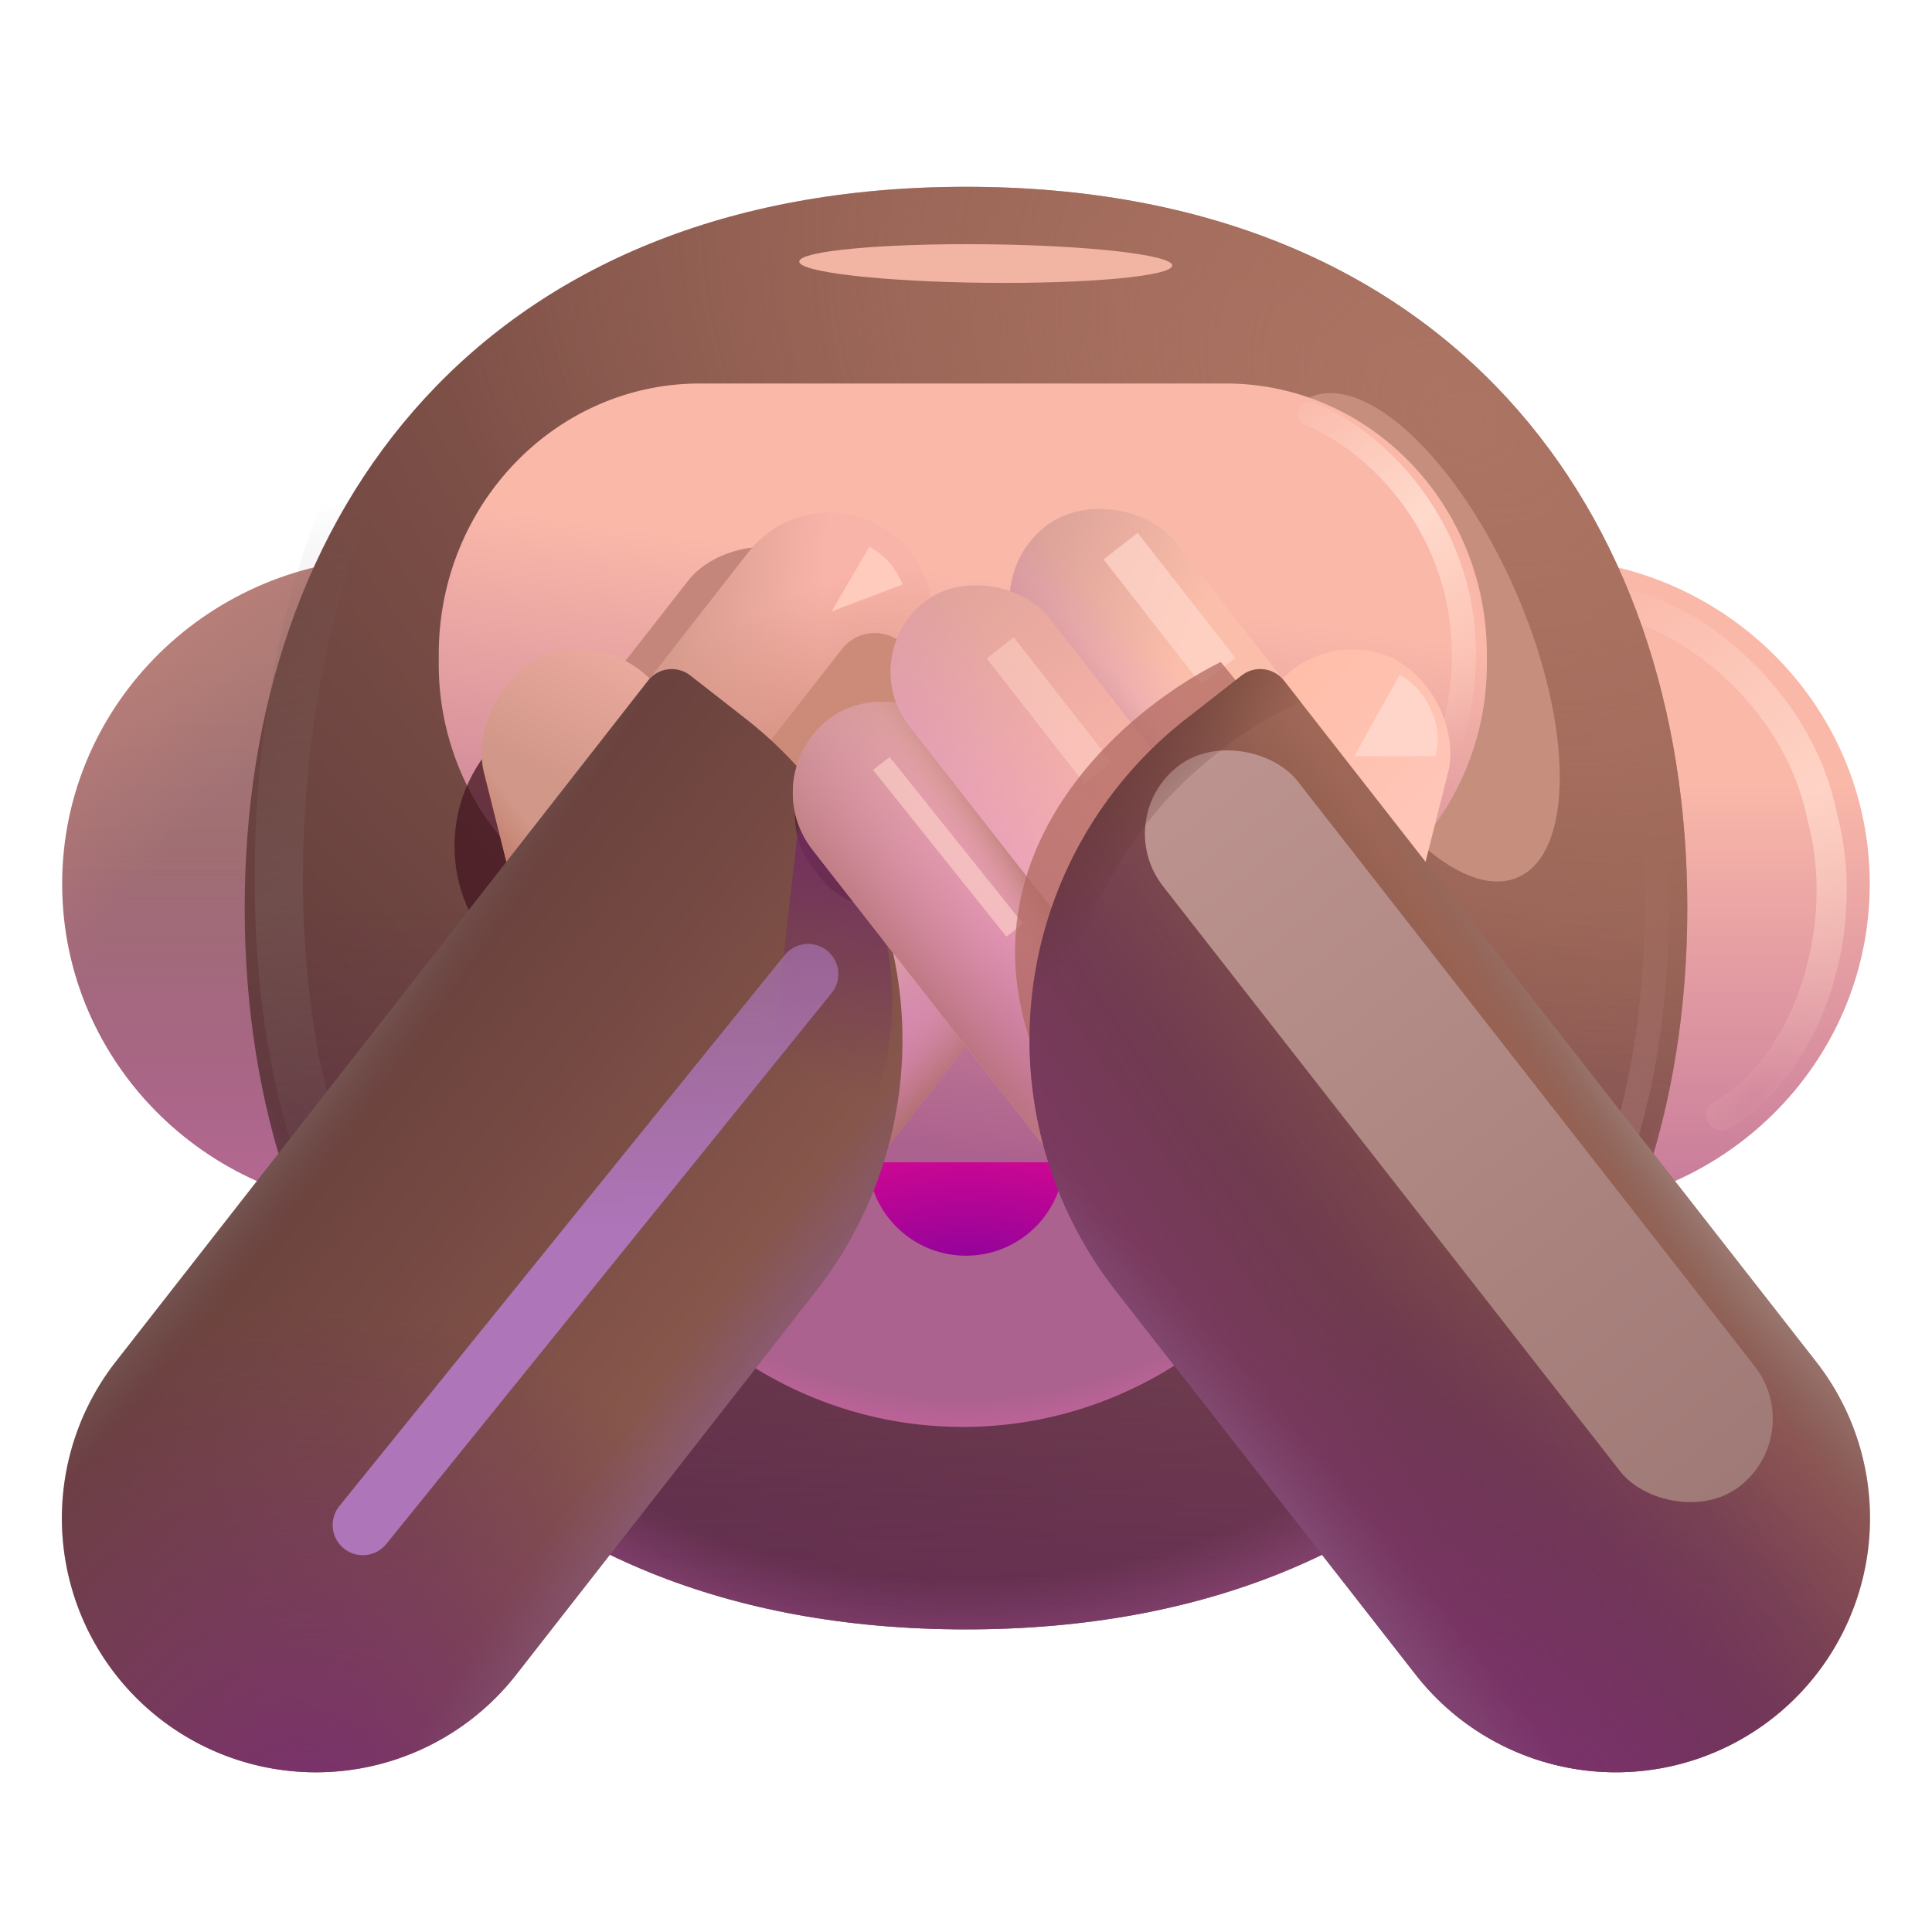
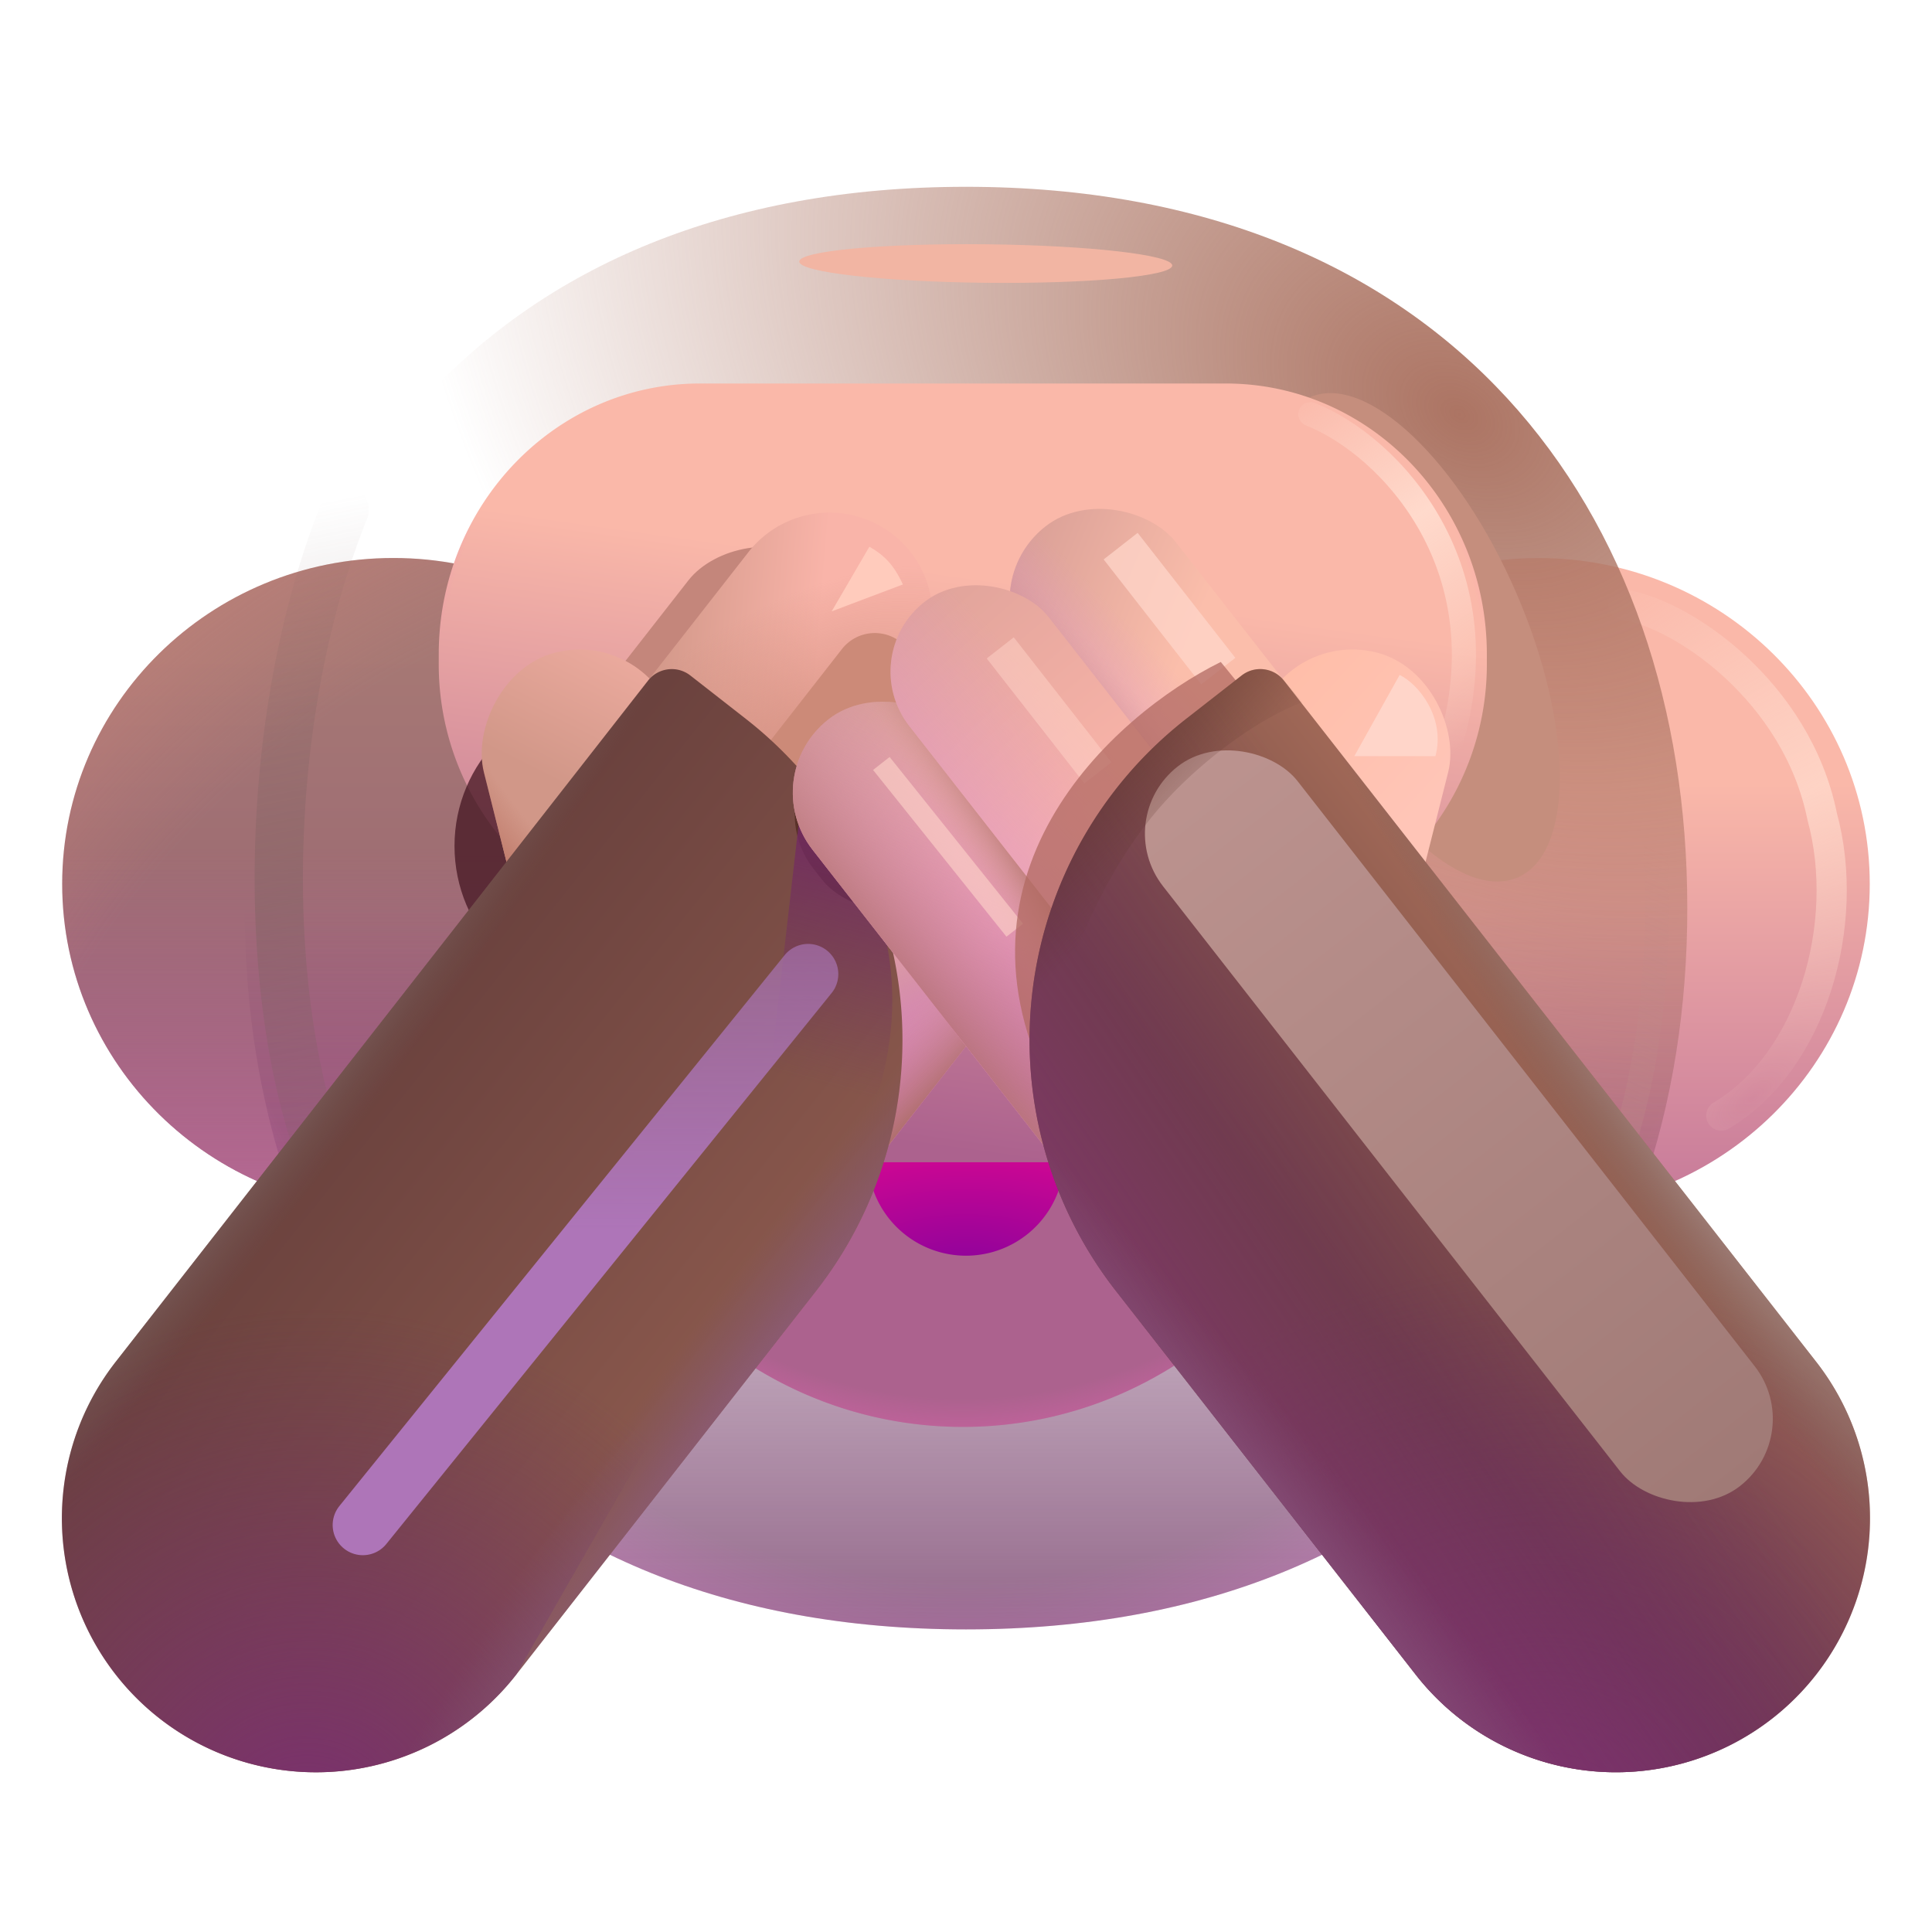
<svg xmlns="http://www.w3.org/2000/svg" fill="none" viewBox="0 0 32 32">
  <g clip-path="url(#svg-eb67dfbc-1e4c-4de2-b68b-e0ac0bd76d82-a)">
    <path fill="url(#svg-5d7f52bc-07b6-4b3b-9a02-ea96e89914ad-b)" d="M6.516 20.04C9.545 20.04 12 17.623 12 14.64c0-2.981-2.455-5.398-5.484-5.398S1.03 11.66 1.03 14.64c0 2.982 2.456 5.399 5.485 5.399" />
    <path fill="url(#svg-d9cfbbab-13c1-422b-93a8-dff729663b9a-c)" d="M6.516 20.04C9.545 20.04 12 17.623 12 14.64c0-2.981-2.455-5.398-5.484-5.398S1.03 11.66 1.03 14.64c0 2.982 2.456 5.399 5.485 5.399" />
    <path fill="url(#svg-e6747be0-6ccf-488e-81a9-c408ed5288c3-d)" fill-opacity=".5" d="M6.516 20.04C9.545 20.04 12 17.623 12 14.64c0-2.981-2.455-5.398-5.484-5.398S1.03 11.66 1.03 14.64c0 2.982 2.456 5.399 5.485 5.399" />
    <path fill="url(#svg-bbcdd006-faba-4e0b-9677-b050f8c39847-e)" d="M25.484 20.04c3.03 0 5.485-2.417 5.485-5.399 0-2.981-2.456-5.398-5.485-5.398S20 11.66 20 14.64c0 2.982 2.456 5.399 5.484 5.399" />
    <g filter="url(#svg-5459f22a-dc0f-4b12-a067-dd64d8598454-f)">
      <path stroke="url(#svg-d2f0c3ad-1a90-4b06-9581-b30ef5144d0f-g)" stroke-linecap="round" stroke-opacity=".8" stroke-width=".5" d="M26.888 10.014c.98.148 2.874 1.438 3.293 3.51.485 1.781-.171 4.063-1.671 4.953" />
    </g>
-     <path fill="url(#svg-0e7f1012-383f-462f-a036-a01bfff8e56b-h)" d="M16 26.988c7.966 0 11.947-5.349 11.947-11.947S23.967 3.094 16 3.094 4.053 8.443 4.053 15.04 8.033 26.988 16 26.988" />
    <path fill="url(#svg-41e91344-5314-464d-b43e-be561be7afc2-i)" d="M16 26.988c7.966 0 11.947-5.349 11.947-11.947S23.967 3.094 16 3.094 4.053 8.443 4.053 15.04 8.033 26.988 16 26.988" />
    <path fill="url(#svg-d2bc203a-2c90-48ae-9974-cd4f21350a5d-j)" d="M16 26.988c7.966 0 11.947-5.349 11.947-11.947S23.967 3.094 16 3.094 4.053 8.443 4.053 15.04 8.033 26.988 16 26.988" />
    <path fill="url(#svg-844a0ae7-4225-4604-a4e5-9493178b894b-k)" d="M16 26.988c7.966 0 11.947-5.349 11.947-11.947S23.967 3.094 16 3.094 4.053 8.443 4.053 15.04 8.033 26.988 16 26.988" />
    <g filter="url(#svg-aa96dc8f-b196-48c4-aa09-f719544a4f39-l)">
      <ellipse cx="23.418" cy="10.556" fill="#C58E7D" rx="1.849" ry="4.333" transform="rotate(-23.4 23.418 10.556)" />
    </g>
    <g filter="url(#svg-54fed59d-e999-4e92-be78-189301fb7df3-m)">
      <path stroke="url(#svg-b13f98a5-4ca7-422b-ab26-028b7579ffba-n)" stroke-linecap="round" stroke-opacity=".4" stroke-width=".8" d="M5.71 8.441c-1.593 3.93-1.411 9.682.33 12.13" />
    </g>
    <g filter="url(#svg-44a86cf1-2997-47d5-b516-cb8894bf4409-o)">
      <ellipse cx="16.327" cy="4.365" fill="#F2B5A3" rx=".319" ry="3.089" transform="rotate(-89.391 16.327 4.365)" />
    </g>
    <g filter="url(#svg-4e4915fa-a93f-4398-82ea-939926bf9b81-p)">
      <path stroke="url(#svg-941da11c-5d06-4f32-b2d6-5fe7cbe2a5e9-q)" stroke-linecap="round" stroke-opacity=".5" stroke-width=".4" d="M26.92 10.571c.83 3.28.75 7.563-.75 10" />
    </g>
    <path fill="url(#svg-f265654e-7e35-4bb2-9c8c-2a6d2880a6d3-r)" d="M20.302 6.352c2.389 0 4.325 2.008 4.325 4.485v.14a4.52 4.52 0 0 1-2.014 3.791c.056.364.085 1.486.085 1.866 0 3.866-3.023 7-6.75 7-3.73 0-6.752-3.134-6.752-7 0-.38.03-1.502.085-1.866a4.52 4.52 0 0 1-2.014-3.79v-.141c0-2.477 1.937-4.485 4.325-4.485z" />
    <path fill="url(#svg-3ac671e1-f950-4821-8255-a26ba204e9a9-s)" d="M20.302 6.352c2.389 0 4.325 2.008 4.325 4.485v.14a4.52 4.52 0 0 1-2.014 3.791c.056.364.085 1.486.085 1.866 0 3.866-3.023 7-6.75 7-3.73 0-6.752-3.134-6.752-7 0-.38.03-1.502.085-1.866a4.52 4.52 0 0 1-2.014-3.79v-.141c0-2.477 1.937-4.485 4.325-4.485z" />
    <g filter="url(#svg-0da32895-1f5a-45a3-a65a-f2192780625f-t)">
      <circle cx="10.032" cy="14.012" r="2.504" fill="#451622" fill-opacity=".75" />
    </g>
    <g filter="url(#svg-1db095f7-5a1e-4536-9bf5-2d78c955af5d-u)">
      <rect width="3.081" height="6.686" fill="#C4867B" rx="1.54" transform="scale(1 -1)rotate(-38 -15.728 -18.791)" />
    </g>
    <g filter="url(#svg-26794e6a-6c5a-40a1-9aee-891e77b51e72-v)">
      <path stroke="url(#svg-ee344f58-3931-4b27-b903-127df76c022d-w)" stroke-linecap="round" stroke-width=".4" d="M21.703 6.86c1.296.509 3.28 2.562 2.265 5.64" />
    </g>
    <path fill="url(#svg-2fa5b7d4-e190-41f0-a3b8-a116c813049b-x)" d="M14.373 19.25a1.629 1.629 0 0 0 3.254 0z" />
    <path fill="url(#svg-a5ab6a2d-bbcb-4563-a88d-f6215223b839-y)" d="M8.797 13.75a1.706 1.706 0 0 0 2.688 2.1l3.623-4.635a1.706 1.706 0 0 0-2.688-2.1z" />
    <path fill="url(#svg-b14e7a6c-fd87-4612-99e1-c69424e8f080-z)" fill-opacity=".6" d="M8.797 13.75a1.706 1.706 0 0 0 2.688 2.1l3.623-4.635a1.706 1.706 0 0 0-2.688-2.1z" />
    <g filter="url(#svg-2b111de4-bd26-4a65-a9e1-6f013413c112-A)">
      <path fill="#CC8A78" d="M9.913 15.91a.69.69 0 1 0 1.089.85l4.032-5.159a.69.69 0 1 0-1.089-.85z" />
    </g>
    <rect width="3.269" height="9.295" fill="url(#svg-d2ecfb61-42ef-4a47-9402-ccac39041bcc-B)" rx="1.635" transform="scale(1 -1)rotate(14.15 86.403 29.724)" />
    <rect width="3.269" height="9.295" fill="url(#svg-aef413d7-3e82-4491-88e3-caf11a3d3c3a-C)" rx="1.635" transform="scale(1 -1)rotate(14.15 86.403 29.724)" />
    <rect width="3.081" height="9.295" fill="url(#svg-d6f8399e-4b33-41f0-b2a1-7f399ee6ac83-D)" rx="1.54" transform="scale(1 -1)rotate(-38 -20.887 -25.613)" />
    <rect width="3.081" height="9.295" fill="url(#svg-917dd986-71e1-4fef-ab2c-5456b41bd07b-E)" rx="1.54" transform="scale(1 -1)rotate(-38 -20.887 -25.613)" />
    <rect width="3.081" height="9.295" fill="url(#svg-a167d528-60a4-4504-9989-ba16ab1fa884-F)" rx="1.54" transform="scale(1 -1)rotate(-38 -20.887 -25.613)" />
    <path fill="url(#svg-eab88741-fa2c-4d60-a681-8fe61221ea3c-G)" d="M10.732 11.275a.5.5 0 0 1 .702-.087l.92.719a6.75 6.75 0 0 1 1.163 9.474L8.55 27.737a4.208 4.208 0 1 1-6.633-5.182z" />
-     <path fill="url(#svg-6c6d327d-ece4-4220-a5b0-9e5250b9df9a-H)" d="M10.732 11.275a.5.5 0 0 1 .702-.087l.92.719a6.75 6.75 0 0 1 1.163 9.474L8.55 27.737a4.208 4.208 0 1 1-6.633-5.182z" />
+     <path fill="url(#svg-6c6d327d-ece4-4220-a5b0-9e5250b9df9a-H)" d="M10.732 11.275a.5.5 0 0 1 .702-.087a6.75 6.75 0 0 1 1.163 9.474L8.55 27.737a4.208 4.208 0 1 1-6.633-5.182z" />
    <path fill="url(#svg-deb9e169-191b-479d-bd45-f690ec3dbae3-I)" d="M10.732 11.275a.5.5 0 0 1 .702-.087l.92.719a6.75 6.75 0 0 1 1.163 9.474L8.55 27.737a4.208 4.208 0 1 1-6.633-5.182z" />
    <path fill="url(#svg-716ec71f-9fde-4278-8a5b-8cb2c422233a-J)" d="M10.732 11.275a.5.5 0 0 1 .702-.087l.92.719a6.75 6.75 0 0 1 1.163 9.474L8.55 27.737a4.208 4.208 0 1 1-6.633-5.182z" />
    <g filter="url(#svg-0720da78-61f5-40e9-8efd-bcc5fe79ec2c-K)">
      <rect width="2.897" height="3.121" x="16.784" y="13.92" fill="#5A3129" rx="1.448" transform="rotate(142 16.784 13.92)" />
    </g>
    <g filter="url(#svg-939e5ec8-3533-4766-b203-47df353fc0fb-L)">
      <path fill="url(#svg-45c4b660-f211-4908-b394-982a74339a27-M)" d="M13.49 13.183c1.913 2.333 1.546 4.973-.112 7.095l-1.066 1.363.924-8.059z" />
    </g>
    <rect width="3.081" height="9.295" x="24.253" y="15.095" fill="url(#svg-e04b3c59-f6e3-4a64-910d-2c5b686e94ec-N)" rx="1.54" transform="rotate(142 24.253 15.095)" />
    <rect width="3.081" height="9.295" x="24.253" y="15.095" fill="url(#svg-174be96b-32d9-479e-971b-2c9882c437d2-O)" rx="1.54" transform="rotate(142 24.253 15.095)" />
    <rect width="3.081" height="9.295" x="24.253" y="15.095" fill="url(#svg-7bfb1e7f-cafc-46f6-813b-418611752951-P)" rx="1.54" transform="rotate(142 24.253 15.095)" />
    <rect width="3.269" height="9.295" x="22.113" y="20.22" fill="url(#svg-c6a8d50a-e1e5-42bd-918c-f39342931215-Q)" rx="1.635" transform="rotate(-165.85 22.113 20.22)" />
    <rect width="3.081" height="9.295" x="20.659" y="18.289" fill="url(#svg-4db65e8a-acf4-49b2-92de-3cefbf8bcc12-R)" rx="1.54" transform="rotate(142 20.66 18.289)" />
    <rect width="3.081" height="9.295" x="20.659" y="18.289" fill="url(#svg-0751f54b-4fe6-4e06-b76b-a0b268f2d2da-S)" rx="1.54" transform="rotate(142 20.66 18.289)" />
    <rect width="3.081" height="9.295" x="20.659" y="18.289" fill="url(#svg-f9acce5a-7e0c-402f-9808-11de873dc9ec-T)" rx="1.54" transform="rotate(142 20.66 18.289)" />
    <rect width="3.081" height="9.295" x="20.659" y="18.289" fill="url(#svg-08164b7b-7f94-4334-847b-e6b002bce403-U)" rx="1.54" transform="rotate(142 20.66 18.289)" />
    <rect width="2.93" height="9.295" x="22.19" y="16.392" fill="url(#svg-8490480b-3058-4602-b81b-4ae3731780ac-V)" rx="1.465" transform="rotate(142 22.19 16.392)" />
    <rect width="2.93" height="9.295" x="22.19" y="16.392" fill="url(#svg-0929ba53-3343-4c45-90f7-f44101afb0bd-W)" rx="1.465" transform="rotate(142 22.19 16.392)" />
    <g filter="url(#svg-ec3eb470-e48b-4b36-863c-5d6509b660b1-X)">
      <path fill="#FFD5C9" fill-opacity=".5" d="m16.343 10.906.448-.35 1.618 2.07-.449.35z" />
    </g>
    <g filter="url(#svg-2f0ef560-8cfa-4369-8f01-85bfb9faa0c6-Y)">
      <path fill="#FFD5C9" fill-opacity=".6" d="m14.461 12.753.274-.215 2.21 2.762-.275.214z" />
    </g>
    <g filter="url(#svg-5dbaed8f-5a59-4b8e-aa0e-7fa2f2ee32e2-Z)">
      <path fill="#FFD5C9" fill-opacity=".75" d="m18.28 9.266.563-.44 1.618 2.07-.565.44z" />
    </g>
    <g filter="url(#svg-2e21df4d-db55-4640-b04c-d3d33c68d498-aa)">
      <path fill="#B16962" fill-opacity=".75" d="m20.22 10.964 1.296 1.594-3.968 5.766c-2.138-3.775.89-6.48 2.672-7.36" />
    </g>
    <path fill="url(#svg-5f68ed85-f5f4-4480-b534-0a41f2c003fe-ab)" d="M21.268 11.275a.5.5 0 0 0-.702-.087l-.92.719a6.75 6.75 0 0 0-1.163 9.474l4.966 6.356a4.208 4.208 0 1 0 6.632-5.182z" />
    <path fill="url(#svg-84fe867d-6fe9-415e-80de-3c34a54a0ac3-ac)" d="M21.268 11.275a.5.5 0 0 0-.702-.087l-.92.719a6.75 6.75 0 0 0-1.163 9.474l4.966 6.356a4.208 4.208 0 1 0 6.632-5.182z" />
    <path fill="url(#svg-91803309-66af-4b4a-947e-7ba624dfe4cc-ad)" d="M21.268 11.275a.5.5 0 0 0-.702-.087l-.92.719a6.75 6.75 0 0 0-1.163 9.474l4.966 6.356a4.208 4.208 0 1 0 6.632-5.182z" />
    <path fill="url(#svg-6bd23e2b-ad97-4d5a-88bf-001d6b9ebd9a-ae)" d="M21.268 11.275a.5.5 0 0 0-.702-.087l-.92.719a6.75 6.75 0 0 0-1.163 9.474l4.966 6.356a4.208 4.208 0 1 0 6.632-5.182z" />
    <path fill="url(#svg-10a3edac-12d1-4a87-8e0e-7e157ca987d2-af)" d="M21.268 11.275a.5.5 0 0 0-.702-.087l-.92.719a6.75 6.75 0 0 0-1.163 9.474l4.966 6.356a4.208 4.208 0 1 0 6.632-5.182z" />
    <g filter="url(#svg-a5305310-bcb7-4079-8165-9c214e9f2ea9-ag)">
      <rect width="2.828" height="15.126" x="18.393" y="13.565" fill="url(#svg-476fc77a-d8b7-44a2-87dc-4ecf2be79e31-ah)" rx="1.414" transform="rotate(-38 18.393 13.565)" />
    </g>
    <g filter="url(#svg-eb777219-ff8b-4dbc-a2c9-88034f5e3539-ai)">
      <path stroke="url(#svg-ffabdfa3-8ff5-4aeb-9ba5-b0e11af7f251-aj)" stroke-linecap="round" d="M13.385 16.134 6.01 25.259" />
    </g>
    <g filter="url(#svg-1dbbad1c-3176-4b86-966a-50b6342b6ee4-ak)">
      <path fill="#FFCBBC" d="M14.4 9.055c.242.141.399.29.555.625l-1.18.446z" />
    </g>
    <g filter="url(#svg-be8646b4-e361-4c84-a047-13197724620b-al)">
      <path fill="#FFD5C9" d="M23.182 11.18c.304.141.765.704.593 1.344h-1.343z" />
    </g>
    <path fill="url(#svg-bd9c11f0-09ea-4d64-bb89-4e57135db8c0-am)" d="m21.572 11.634-.304-.36a.5.5 0 0 0-.702-.086l-.92.719a6.75 6.75 0 0 0-2.407 6.904c0-1.912.799-4.101 1.99-5.459.627-.715 1.593-1.445 2.343-1.719" opacity=".5" />
  </g>
  <defs>
    <linearGradient id="svg-5d7f52bc-07b6-4b3b-9a02-ea96e89914ad-b" x1="6.516" x2="6.516" y1="10.821" y2="21.759" gradientUnits="userSpaceOnUse">
      <stop stop-color="#A67874" />
      <stop offset="1" stop-color="#8F5872" />
    </linearGradient>
    <linearGradient id="svg-d9cfbbab-13c1-422b-93a8-dff729663b9a-c" x1="6.516" x2="6.516" y1="14.071" y2="22.259" gradientUnits="userSpaceOnUse">
      <stop stop-color="#B56595" stop-opacity="0" />
      <stop offset="1" stop-color="#CA6FA6" />
    </linearGradient>
    <linearGradient id="svg-bbcdd006-faba-4e0b-9677-b050f8c39847-e" x1="25.484" x2="25.484" y1="12.008" y2="22.259" gradientUnits="userSpaceOnUse">
      <stop offset=".094" stop-color="#FAB8A9" />
      <stop offset="1" stop-color="#B56595" />
    </linearGradient>
    <linearGradient id="svg-41e91344-5314-464d-b43e-be561be7afc2-i" x1="16" x2="16" y1="15.041" y2="31.898" gradientUnits="userSpaceOnUse">
      <stop stop-color="#682B5B" stop-opacity="0" />
      <stop offset="1" stop-color="#682B5B" />
    </linearGradient>
    <linearGradient id="svg-b13f98a5-4ca7-422b-ab26-028b7579ffba-n" x1="6.646" x2="4.184" y1="21.2" y2="8.53" gradientUnits="userSpaceOnUse">
      <stop stop-color="#7C6160" stop-opacity="0" />
      <stop offset=".503" stop-color="#7C6160" />
      <stop offset="1" stop-color="#7C6160" stop-opacity="0" />
    </linearGradient>
    <linearGradient id="svg-941da11c-5d06-4f32-b2d6-5fe7cbe2a5e9-q" x1="24.978" x2="28.269" y1="20.571" y2="12.63" gradientUnits="userSpaceOnUse">
      <stop stop-color="#BE8B89" stop-opacity="0" />
      <stop offset=".296" stop-color="#BE8B89" stop-opacity=".6" />
      <stop offset=".808" stop-color="#BE8B89" stop-opacity="0" />
    </linearGradient>
    <linearGradient id="svg-f265654e-7e35-4bb2-9c8c-2a6d2880a6d3-r" x1="17.265" x2="15.947" y1="9.703" y2="19.071" gradientUnits="userSpaceOnUse">
      <stop stop-color="#FAB8A9" />
      <stop offset="1" stop-color="#AC628E" />
    </linearGradient>
    <linearGradient id="svg-ee344f58-3931-4b27-b903-127df76c022d-w" x1="24.559" x2="20.947" y1="12.174" y2="6.756" gradientUnits="userSpaceOnUse">
      <stop stop-color="#FFDACC" stop-opacity="0" />
      <stop offset=".557" stop-color="#FFDACC" />
      <stop offset="1" stop-color="#FFDACC" stop-opacity="0" />
    </linearGradient>
    <linearGradient id="svg-a5ab6a2d-bbcb-4563-a88d-f6215223b839-y" x1="13.458" x2="10.619" y1="12.007" y2="11.767" gradientUnits="userSpaceOnUse">
      <stop stop-color="#F9B4A9" />
      <stop offset="1" stop-color="#D19788" />
    </linearGradient>
    <linearGradient id="svg-d2ecfb61-42ef-4a47-9402-ccac39041bcc-B" x1="4.334" x2="1.941" y1="9.277" y2="6.505" gradientUnits="userSpaceOnUse">
      <stop stop-color="#F9B4A9" />
      <stop offset="1" stop-color="#D19788" />
    </linearGradient>
    <linearGradient id="svg-917dd986-71e1-4fef-ab2c-5456b41bd07b-E" x1="5.506" x2=".85" y1="2.516" y2="5.197" gradientUnits="userSpaceOnUse">
      <stop offset=".386" stop-color="#CF6ABA" />
      <stop offset="1" stop-color="#DC90CC" stop-opacity="0" />
    </linearGradient>
    <linearGradient id="svg-a167d528-60a4-4504-9989-ba16ab1fa884-F" x1="3.609" x2="2.205" y1="5.198" y2="5.37" gradientUnits="userSpaceOnUse">
      <stop stop-color="#AA6C64" />
      <stop offset="1" stop-color="#D79D95" stop-opacity="0" />
    </linearGradient>
    <linearGradient id="svg-eab88741-fa2c-4d60-a681-8fe61221ea3c-G" x1="17.672" x2="7.035" y1="24.759" y2="16.269" gradientUnits="userSpaceOnUse">
      <stop stop-color="#A06857" />
      <stop offset="1" stop-color="#6B423E" />
    </linearGradient>
    <linearGradient id="svg-45c4b660-f211-4908-b394-982a74339a27-M" x1="16.919" x2="15.53" y1="13.282" y2="18.484" gradientUnits="userSpaceOnUse">
      <stop offset=".114" stop-color="#732863" />
      <stop offset="1" stop-color="#713263" stop-opacity="0" />
    </linearGradient>
    <linearGradient id="svg-174be96b-32d9-479e-971b-2c9882c437d2-O" x1="30.067" x2="25.401" y1="19.113" y2="19.613" gradientUnits="userSpaceOnUse">
      <stop offset=".259" stop-color="#DC90CC" />
      <stop offset="1" stop-color="#DC90CC" stop-opacity="0" />
    </linearGradient>
    <linearGradient id="svg-7bfb1e7f-cafc-46f6-813b-418611752951-P" x1="27.752" x2="26.23" y1="20.199" y2="20.319" gradientUnits="userSpaceOnUse">
      <stop stop-color="#AA6C64" />
      <stop offset="1" stop-color="#D79D95" stop-opacity="0" />
    </linearGradient>
    <linearGradient id="svg-c6a8d50a-e1e5-42bd-918c-f39342931215-Q" x1="22.233" x2="26.223" y1="27.433" y2="29.585" gradientUnits="userSpaceOnUse">
      <stop stop-color="#FFC5B7" />
      <stop offset="1" stop-color="#FFBBA3" />
    </linearGradient>
    <linearGradient id="svg-0751f54b-4fe6-4e06-b76b-a0b268f2d2da-S" x1="27.215" x2="19.617" y1="21.003" y2="24.735" gradientUnits="userSpaceOnUse">
      <stop offset=".386" stop-color="#CF6ABA" />
      <stop offset="1" stop-color="#DC90CC" stop-opacity="0" />
    </linearGradient>
    <linearGradient id="svg-f9acce5a-7e0c-402f-9808-11de873dc9ec-T" x1="24.483" x2="21.658" y1="23.535" y2="23.629" gradientUnits="userSpaceOnUse">
      <stop stop-color="#AA6C64" />
      <stop offset="1" stop-color="#D79D95" stop-opacity="0" />
    </linearGradient>
    <linearGradient id="svg-08164b7b-7f94-4334-847b-e6b002bce403-U" x1="20.962" x2="22.013" y1="23.422" y2="23.549" gradientUnits="userSpaceOnUse">
      <stop stop-color="#AA6C64" />
      <stop offset="1" stop-color="#D79D95" stop-opacity="0" />
    </linearGradient>
    <linearGradient id="svg-0929ba53-3343-4c45-90f7-f44101afb0bd-W" x1="30.113" x2="22.67" y1="20.135" y2="20.909" gradientUnits="userSpaceOnUse">
      <stop offset=".259" stop-color="#DC90CC" />
      <stop offset="1" stop-color="#DC90CC" stop-opacity="0" />
    </linearGradient>
    <linearGradient id="svg-5f68ed85-f5f4-4480-b534-0a41f2c003fe-ab" x1="27.947" x2="23.595" y1="19.571" y2="23.045" gradientUnits="userSpaceOnUse">
      <stop stop-color="#A06857" />
      <stop offset="1" stop-color="#6B423E" />
    </linearGradient>
    <linearGradient id="svg-91803309-66af-4b4a-947e-7ba624dfe4cc-ad" x1="16.572" x2="26.322" y1="26.821" y2="20.259" gradientUnits="userSpaceOnUse">
      <stop offset=".114" stop-color="#923A7F" />
      <stop offset="1" stop-color="#682B5B" stop-opacity="0" />
    </linearGradient>
    <linearGradient id="svg-476fc77a-d8b7-44a2-87dc-4ecf2be79e31-ah" x1="19.807" x2="19.807" y1="13.565" y2="28.691" gradientUnits="userSpaceOnUse">
      <stop stop-color="#BC938F" />
      <stop offset="1" stop-color="#A07A76" />
    </linearGradient>
    <linearGradient id="svg-ffabdfa3-8ff5-4aeb-9ba5-b0e11af7f251-aj" x1="9.197" x2="9.197" y1="4.758" y2="20.384" gradientUnits="userSpaceOnUse">
      <stop stop-color="#986E9F" stop-opacity="0" />
      <stop offset="1" stop-color="#AE75B8" />
    </linearGradient>
    <linearGradient id="svg-bd9c11f0-09ea-4d64-bb89-4e57135db8c0-am" x1="19.072" x2="20.322" y1="11.977" y2="13.165" gradientUnits="userSpaceOnUse">
      <stop stop-color="#5A3129" />
      <stop offset="1" stop-color="#5A3129" stop-opacity="0" />
    </linearGradient>
    <radialGradient id="svg-e6747be0-6ccf-488e-81a9-c408ed5288c3-d" cx="0" cy="0" r="1" gradientTransform="matrix(-11.25 -11.125 13.279 -13.428 10.385 20.696)" gradientUnits="userSpaceOnUse">
      <stop offset=".632" stop-color="#F39585" stop-opacity="0" />
      <stop offset="1" stop-color="#F39585" />
    </radialGradient>
    <radialGradient id="svg-d2f0c3ad-1a90-4b06-9581-b30ef5144d0f-g" cx="0" cy="0" r="1" gradientTransform="matrix(-5.5 -6.313 13.298 -11.586 29.072 18.165)" gradientUnits="userSpaceOnUse">
      <stop stop-color="#FFDACC" stop-opacity="0" />
      <stop offset=".448" stop-color="#FFDACC" />
      <stop offset="1" stop-color="#FFDACC" stop-opacity="0" />
    </radialGradient>
    <radialGradient id="svg-0e7f1012-383f-462f-a036-a01bfff8e56b-h" cx="0" cy="0" r="1" gradientTransform="matrix(-10.937 18.417 -32.638 -19.383 24.26 8.571)" gradientUnits="userSpaceOnUse">
      <stop stop-color="#A06857" />
      <stop offset="1" stop-color="#5B3838" />
    </radialGradient>
    <radialGradient id="svg-d2bc203a-2c90-48ae-9974-cd4f21350a5d-j" cx="0" cy="0" r="1" gradientTransform="matrix(0 20.672 -18.461 0 16 12.055)" gradientUnits="userSpaceOnUse">
      <stop offset=".688" stop-color="#FF7AF2" stop-opacity="0" />
      <stop offset="1" stop-color="#FFBCE6" />
    </radialGradient>
    <radialGradient id="svg-844a0ae7-4225-4604-a4e5-9493178b894b-k" cx="0" cy="0" r="1" gradientTransform="matrix(-7.765 11.13 -15.823 -11.039 24.203 6.89)" gradientUnits="userSpaceOnUse">
      <stop stop-color="#AC7463" />
      <stop offset="1" stop-color="#AC7463" stop-opacity="0" />
    </radialGradient>
    <radialGradient id="svg-3ac671e1-f950-4821-8255-a26ba204e9a9-s" cx="0" cy="0" r="1" gradientTransform="matrix(.001 12.675 -10.876 .001 15.946 12.833)" gradientUnits="userSpaceOnUse">
      <stop offset=".813" stop-color="#FF63C4" stop-opacity="0" />
      <stop offset="1" stop-color="#FF63C4" />
    </radialGradient>
    <radialGradient id="svg-2fa5b7d4-e190-41f0-a3b8-a116c813049b-x" cx="0" cy="0" r="1" gradientTransform="matrix(0 -3.284 6.765 0 16 21.137)" gradientUnits="userSpaceOnUse">
      <stop stop-color="#89029C" />
      <stop offset="1" stop-color="#F70A8D" />
    </radialGradient>
    <radialGradient id="svg-b14e7a6c-fd87-4612-99e1-c69424e8f080-z" cx="0" cy="0" r="1" gradientTransform="matrix(-1.169 -2.101 3.842 -2.138 13.376 12.36)" gradientUnits="userSpaceOnUse">
      <stop stop-color="#C27F6F" />
      <stop offset="1" stop-color="#C27F6F" stop-opacity="0" />
    </radialGradient>
    <radialGradient id="svg-aef413d7-3e82-4491-88e3-caf11a3d3c3a-C" cx="0" cy="0" r="1" gradientTransform="matrix(2.316 1.575 -3.503 5.148 3.018 6.612)" gradientUnits="userSpaceOnUse">
      <stop offset=".76" stop-color="#C27F6F" stop-opacity="0" />
      <stop offset="1" stop-color="#C27F6F" />
    </radialGradient>
    <radialGradient id="svg-d6f8399e-4b33-41f0-b2a1-7f399ee6ac83-D" cx="0" cy="0" r="1" gradientTransform="rotate(-33.315 9.61 3.808)scale(4.536 17.247)" gradientUnits="userSpaceOnUse">
      <stop stop-color="#F9B4A9" />
      <stop offset=".664" stop-color="#D79D95" />
    </radialGradient>
    <radialGradient id="svg-6c6d327d-ece4-4220-a5b0-9e5250b9df9a-H" cx="0" cy="0" r="1" gradientTransform="matrix(2.125 -8.75 8.219 1.996 5.01 30.634)" gradientUnits="userSpaceOnUse">
      <stop offset=".114" stop-color="#7A326B" />
      <stop offset="1" stop-color="#682B5B" stop-opacity="0" />
    </radialGradient>
    <radialGradient id="svg-deb9e169-191b-479d-bd45-f690ec3dbae3-I" cx="0" cy="0" r="1" gradientTransform="rotate(37.057 -25.297 15.236)scale(3.838 30.739)" gradientUnits="userSpaceOnUse">
      <stop stop-color="#937976" />
      <stop offset=".437" stop-color="#705C5A" stop-opacity="0" />
    </radialGradient>
    <radialGradient id="svg-716ec71f-9fde-4278-8a5b-8cb2c422233a-J" cx="0" cy="0" r="1" gradientTransform="matrix(-4.344 -3.156 23.49 -32.328 12.54 23.665)" gradientUnits="userSpaceOnUse">
      <stop stop-color="#915D88" />
      <stop offset=".344" stop-color="#7F5575" stop-opacity="0" />
    </radialGradient>
    <radialGradient id="svg-e04b3c59-f6e3-4a64-910d-2c5b686e94ec-N" cx="0" cy="0" r="1" gradientTransform="rotate(59.013 -5.46 31.926)scale(5.273 20.047)" gradientUnits="userSpaceOnUse">
      <stop offset=".24" stop-color="#FBBEAB" />
      <stop offset=".906" stop-color="#D79D95" />
    </radialGradient>
    <radialGradient id="svg-4db65e8a-acf4-49b2-92de-3cefbf8bcc12-R" cx="0" cy="0" r="1" gradientTransform="rotate(73.488 -4.481 26.331)scale(4.236 16.107)" gradientUnits="userSpaceOnUse">
      <stop stop-color="#F9B4A9" />
      <stop offset="1" stop-color="#D79D95" />
    </radialGradient>
    <radialGradient id="svg-8490480b-3058-4602-b81b-4ae3731780ac-V" cx="0" cy="0" r="1" gradientTransform="rotate(85.536 .265 23.327)scale(6.375 23.07)" gradientUnits="userSpaceOnUse">
      <stop stop-color="#F9B4A9" />
      <stop offset="1" stop-color="#D79D95" />
    </radialGradient>
    <radialGradient id="svg-84fe867d-6fe9-415e-80de-3c34a54a0ac3-ac" cx="0" cy="0" r="1" gradientTransform="rotate(-96.364 26.677 4.088)scale(10.149 9.534)" gradientUnits="userSpaceOnUse">
      <stop offset=".114" stop-color="#7A326B" />
      <stop offset="1" stop-color="#682B5B" stop-opacity="0" />
    </radialGradient>
    <radialGradient id="svg-6bd23e2b-ad97-4d5a-88bf-001d6b9ebd9a-ae" cx="0" cy="0" r="1" gradientTransform="matrix(-2.863 1.969 -15.77 -22.933 27.728 18.665)" gradientUnits="userSpaceOnUse">
      <stop stop-color="#AC928F" />
      <stop offset=".437" stop-color="#705C5A" stop-opacity="0" />
    </radialGradient>
    <radialGradient id="svg-10a3edac-12d1-4a87-8e0e-7e157ca987d2-af" cx="0" cy="0" r="1" gradientTransform="matrix(4.356 -3.75 27.909 32.417 19.447 24.259)" gradientUnits="userSpaceOnUse">
      <stop stop-color="#915D88" />
      <stop offset=".344" stop-color="#7F5575" stop-opacity="0" />
    </radialGradient>
    <filter id="svg-5459f22a-dc0f-4b12-a067-dd64d8598454-f" width="4.75" height="9.763" x="26.238" y="9.364" color-interpolation-filters="sRGB" filterUnits="userSpaceOnUse">
      <feFlood flood-opacity="0" result="BackgroundImageFix" />
      <feBlend in="SourceGraphic" in2="BackgroundImageFix" result="shape" />
      <feGaussianBlur result="effect1_foregroundBlur_6985_5054" stdDeviation=".2" />
    </filter>
    <filter id="svg-aa96dc8f-b196-48c4-aa09-f719544a4f39-l" width="11.833" height="15.089" x="17.501" y="3.011" color-interpolation-filters="sRGB" filterUnits="userSpaceOnUse">
      <feFlood flood-opacity="0" result="BackgroundImageFix" />
      <feBlend in="SourceGraphic" in2="BackgroundImageFix" result="shape" />
      <feGaussianBlur result="effect1_foregroundBlur_6985_5054" stdDeviation="1.75" />
    </filter>
    <filter id="svg-54fed59d-e999-4e92-be78-189301fb7df3-m" width="3.023" height="13.73" x="3.818" y="7.641" color-interpolation-filters="sRGB" filterUnits="userSpaceOnUse">
      <feFlood flood-opacity="0" result="BackgroundImageFix" />
      <feBlend in="SourceGraphic" in2="BackgroundImageFix" result="shape" />
      <feGaussianBlur result="effect1_foregroundBlur_6985_5054" stdDeviation=".2" />
    </filter>
    <filter id="svg-44a86cf1-2997-47d5-b516-cb8894bf4409-o" width="14.178" height="8.642" x="9.238" y=".044" color-interpolation-filters="sRGB" filterUnits="userSpaceOnUse">
      <feFlood flood-opacity="0" result="BackgroundImageFix" />
      <feBlend in="SourceGraphic" in2="BackgroundImageFix" result="shape" />
      <feGaussianBlur result="effect1_foregroundBlur_6985_5054" stdDeviation="2" />
    </filter>
    <filter id="svg-4e4915fa-a93f-4398-82ea-939926bf9b81-p" width="2.477" height="11.2" x="25.57" y="9.971" color-interpolation-filters="sRGB" filterUnits="userSpaceOnUse">
      <feFlood flood-opacity="0" result="BackgroundImageFix" />
      <feBlend in="SourceGraphic" in2="BackgroundImageFix" result="shape" />
      <feGaussianBlur result="effect1_foregroundBlur_6985_5054" stdDeviation=".2" />
    </filter>
    <filter id="svg-0da32895-1f5a-45a3-a65a-f2192780625f-t" width="9.007" height="9.007" x="5.528" y="9.508" color-interpolation-filters="sRGB" filterUnits="userSpaceOnUse">
      <feFlood flood-opacity="0" result="BackgroundImageFix" />
      <feBlend in="SourceGraphic" in2="BackgroundImageFix" result="shape" />
      <feGaussianBlur result="effect1_foregroundBlur_6985_5054" stdDeviation="1" />
    </filter>
    <filter id="svg-1db095f7-5a1e-4536-9bf5-2d78c955af5d-u" width="9.301" height="9.922" x="6.857" y="7.02" color-interpolation-filters="sRGB" filterUnits="userSpaceOnUse">
      <feFlood flood-opacity="0" result="BackgroundImageFix" />
      <feBlend in="SourceGraphic" in2="BackgroundImageFix" result="shape" />
      <feGaussianBlur result="effect1_foregroundBlur_6985_5054" stdDeviation="1" />
    </filter>
    <filter id="svg-26794e6a-6c5a-40a1-9aee-891e77b51e72-v" width="3.746" height="6.841" x="21.102" y="6.26" color-interpolation-filters="sRGB" filterUnits="userSpaceOnUse">
      <feFlood flood-opacity="0" result="BackgroundImageFix" />
      <feBlend in="SourceGraphic" in2="BackgroundImageFix" result="shape" />
      <feGaussianBlur result="effect1_foregroundBlur_6985_5054" stdDeviation=".2" />
    </filter>
    <filter id="svg-2b111de4-bd26-4a65-a9e1-6f013413c112-A" width="7.414" height="8.542" x="8.767" y="9.485" color-interpolation-filters="sRGB" filterUnits="userSpaceOnUse">
      <feFlood flood-opacity="0" result="BackgroundImageFix" />
      <feBlend in="SourceGraphic" in2="BackgroundImageFix" result="shape" />
      <feGaussianBlur result="effect1_foregroundBlur_6985_5054" stdDeviation=".5" />
    </filter>
    <filter id="svg-0720da78-61f5-40e9-8efd-bcc5fe79ec2c-K" width="3.535" height="3.574" x="12.914" y="11.796" color-interpolation-filters="sRGB" filterUnits="userSpaceOnUse">
      <feFlood flood-opacity="0" result="BackgroundImageFix" />
      <feBlend in="SourceGraphic" in2="BackgroundImageFix" result="shape" />
      <feGaussianBlur result="effect1_foregroundBlur_6985_5054" stdDeviation=".125" />
    </filter>
    <filter id="svg-939e5ec8-3533-4766-b203-47df353fc0fb-L" width="3.967" height="9.959" x="11.562" y="12.433" color-interpolation-filters="sRGB" filterUnits="userSpaceOnUse">
      <feFlood flood-opacity="0" result="BackgroundImageFix" />
      <feBlend in="SourceGraphic" in2="BackgroundImageFix" result="shape" />
      <feGaussianBlur result="effect1_foregroundBlur_6985_5054" stdDeviation=".375" />
    </filter>
    <filter id="svg-ec3eb470-e48b-4b36-863c-5d6509b660b1-X" width="3.566" height="3.921" x="15.593" y="9.806" color-interpolation-filters="sRGB" filterUnits="userSpaceOnUse">
      <feFlood flood-opacity="0" result="BackgroundImageFix" />
      <feBlend in="SourceGraphic" in2="BackgroundImageFix" result="shape" />
      <feGaussianBlur result="effect1_foregroundBlur_6985_5054" stdDeviation=".375" />
    </filter>
    <filter id="svg-2f0ef560-8cfa-4369-8f01-85bfb9faa0c6-Y" width="3.983" height="4.475" x="13.711" y="11.788" color-interpolation-filters="sRGB" filterUnits="userSpaceOnUse">
      <feFlood flood-opacity="0" result="BackgroundImageFix" />
      <feBlend in="SourceGraphic" in2="BackgroundImageFix" result="shape" />
      <feGaussianBlur result="effect1_foregroundBlur_6985_5054" stdDeviation=".375" />
    </filter>
    <filter id="svg-5dbaed8f-5a59-4b8e-aa0e-7fa2f2ee32e2-Z" width="3.682" height="4.011" x="17.529" y="8.075" color-interpolation-filters="sRGB" filterUnits="userSpaceOnUse">
      <feFlood flood-opacity="0" result="BackgroundImageFix" />
      <feBlend in="SourceGraphic" in2="BackgroundImageFix" result="shape" />
      <feGaussianBlur result="effect1_foregroundBlur_6985_5054" stdDeviation=".375" />
    </filter>
    <filter id="svg-2e21df4d-db55-4640-b04c-d3d33c68d498-aa" width="6.704" height="9.359" x="15.813" y="9.964" color-interpolation-filters="sRGB" filterUnits="userSpaceOnUse">
      <feFlood flood-opacity="0" result="BackgroundImageFix" />
      <feBlend in="SourceGraphic" in2="BackgroundImageFix" result="shape" />
      <feGaussianBlur result="effect1_foregroundBlur_6985_5054" stdDeviation=".5" />
    </filter>
    <filter id="svg-a5305310-bcb7-4079-8165-9c214e9f2ea9-ag" width="15.4" height="17.519" x="16.464" y="9.894" color-interpolation-filters="sRGB" filterUnits="userSpaceOnUse">
      <feFlood flood-opacity="0" result="BackgroundImageFix" />
      <feBlend in="SourceGraphic" in2="BackgroundImageFix" result="shape" />
      <feGaussianBlur result="effect1_foregroundBlur_6985_5054" stdDeviation="1.25" />
    </filter>
    <filter id="svg-eb777219-ff8b-4dbc-a2c9-88034f5e3539-ai" width="13.375" height="15.125" x="3.01" y="13.133" color-interpolation-filters="sRGB" filterUnits="userSpaceOnUse">
      <feFlood flood-opacity="0" result="BackgroundImageFix" />
      <feBlend in="SourceGraphic" in2="BackgroundImageFix" result="shape" />
      <feGaussianBlur result="effect1_foregroundBlur_6985_5054" stdDeviation="1.25" />
    </filter>
    <filter id="svg-1dbbad1c-3176-4b86-966a-50b6342b6ee4-ak" width="2.18" height="2.07" x="13.275" y="8.555" color-interpolation-filters="sRGB" filterUnits="userSpaceOnUse">
      <feFlood flood-opacity="0" result="BackgroundImageFix" />
      <feBlend in="SourceGraphic" in2="BackgroundImageFix" result="shape" />
      <feGaussianBlur result="effect1_foregroundBlur_6985_5054" stdDeviation=".25" />
    </filter>
    <filter id="svg-be8646b4-e361-4c84-a047-13197724620b-al" width="2.381" height="2.344" x="21.931" y="10.68" color-interpolation-filters="sRGB" filterUnits="userSpaceOnUse">
      <feFlood flood-opacity="0" result="BackgroundImageFix" />
      <feBlend in="SourceGraphic" in2="BackgroundImageFix" result="shape" />
      <feGaussianBlur result="effect1_foregroundBlur_6985_5054" stdDeviation=".25" />
    </filter>
    <clipPath id="svg-eb67dfbc-1e4c-4de2-b68b-e0ac0bd76d82-a">
      <path fill="#fff" d="M0 0h32v32H0z" />
    </clipPath>
  </defs>
</svg>